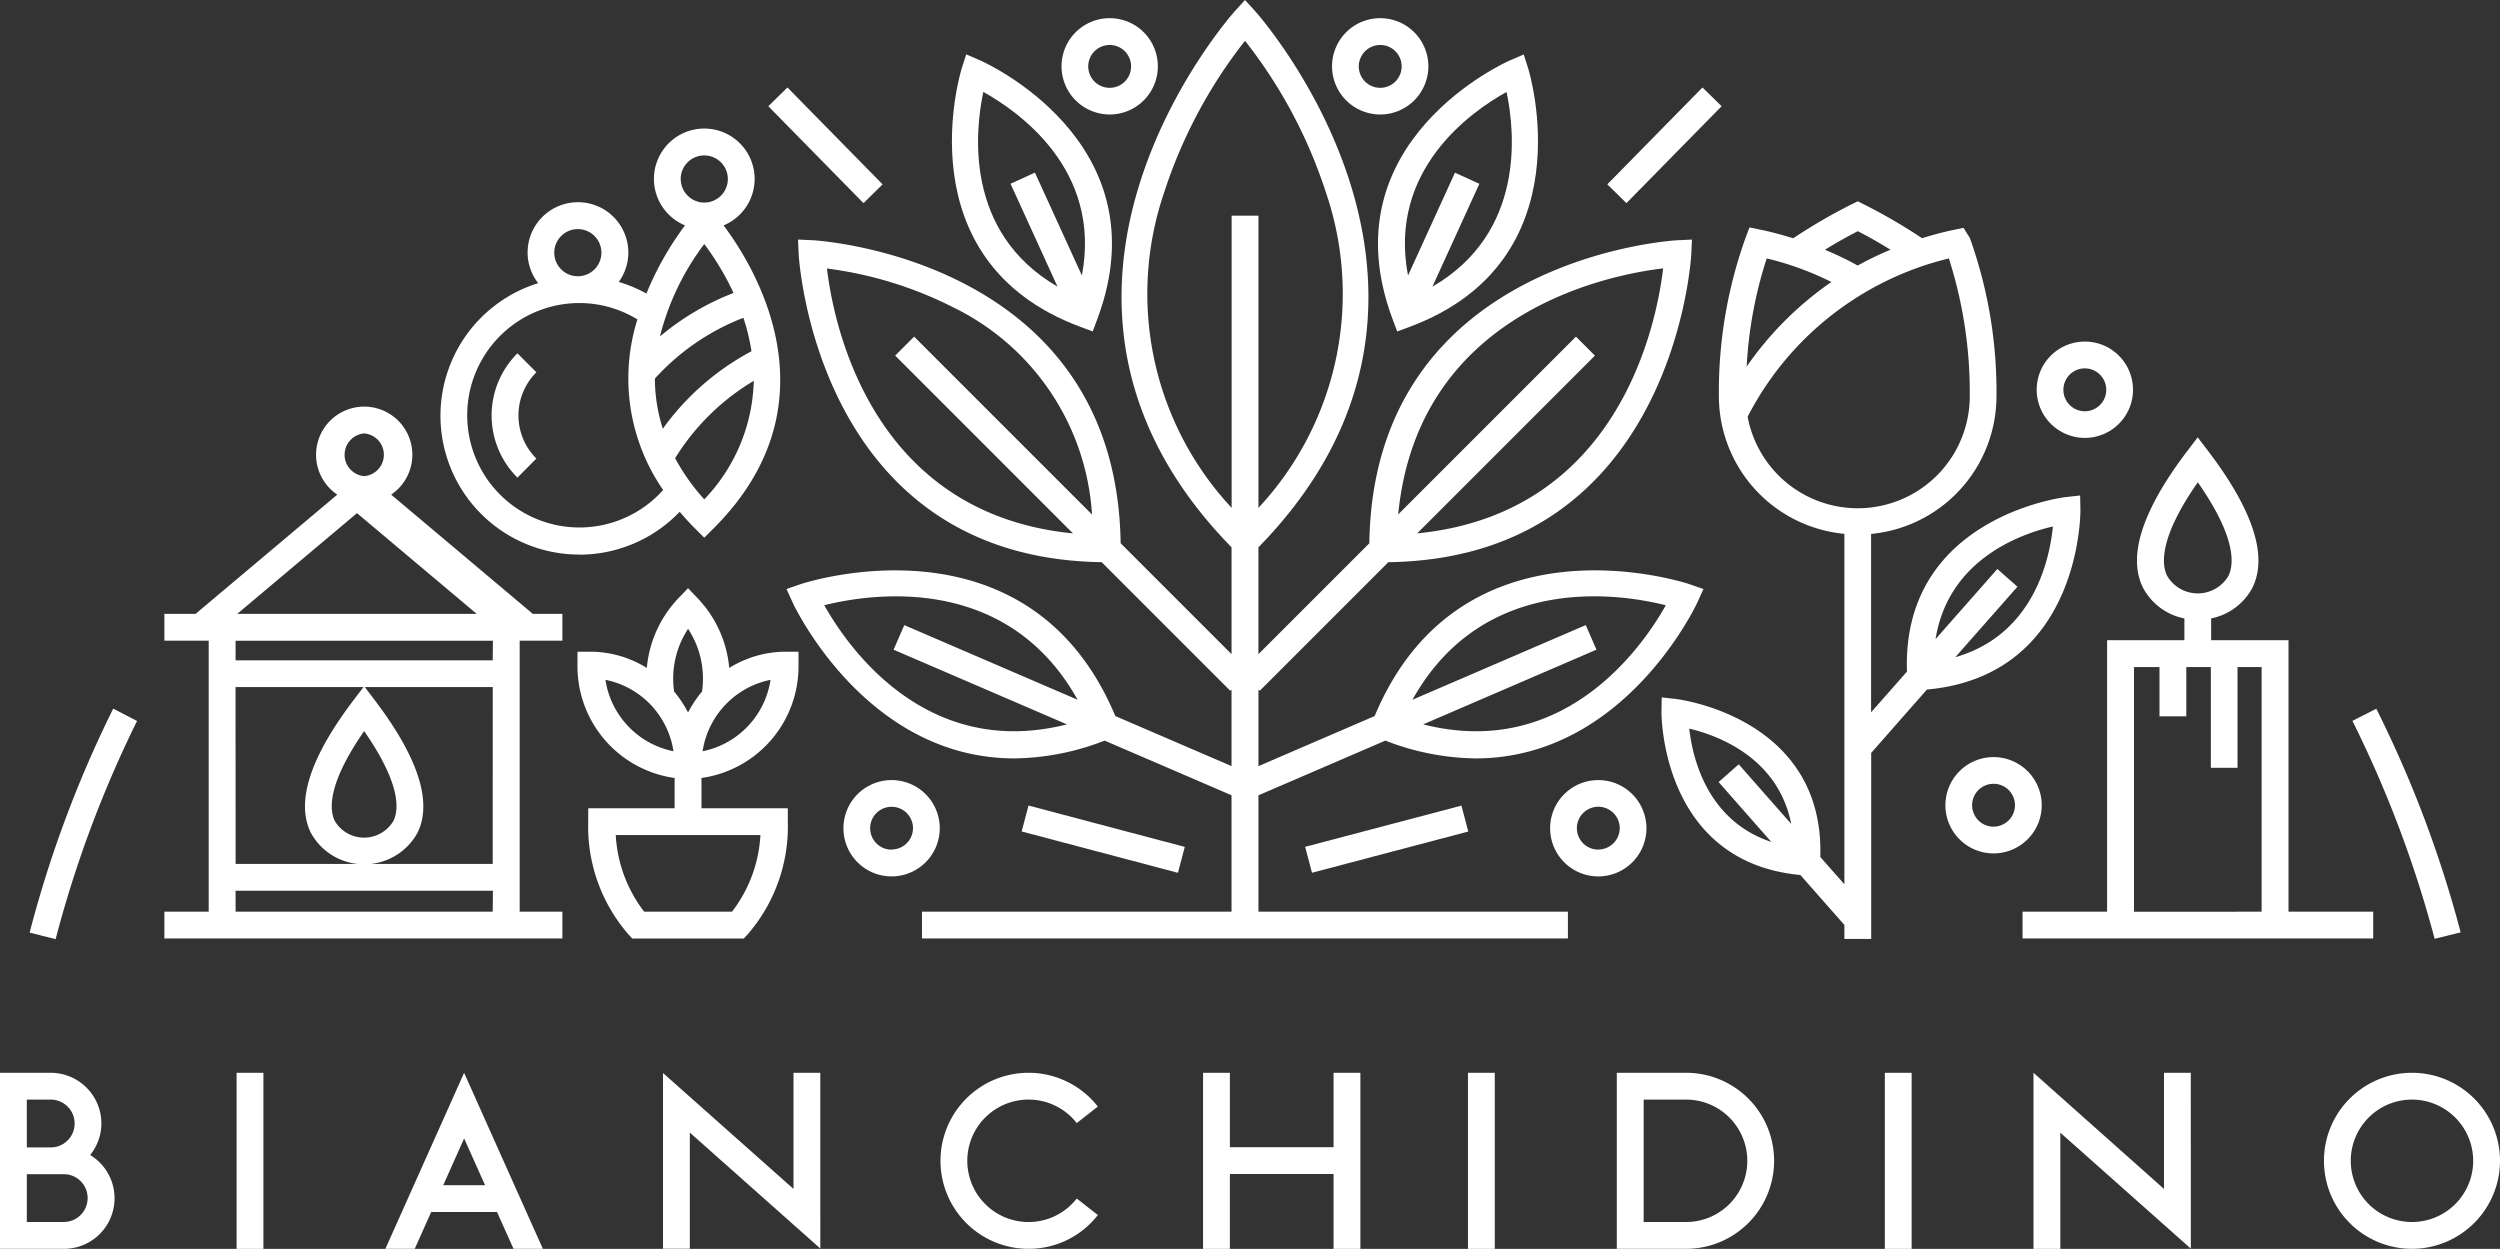
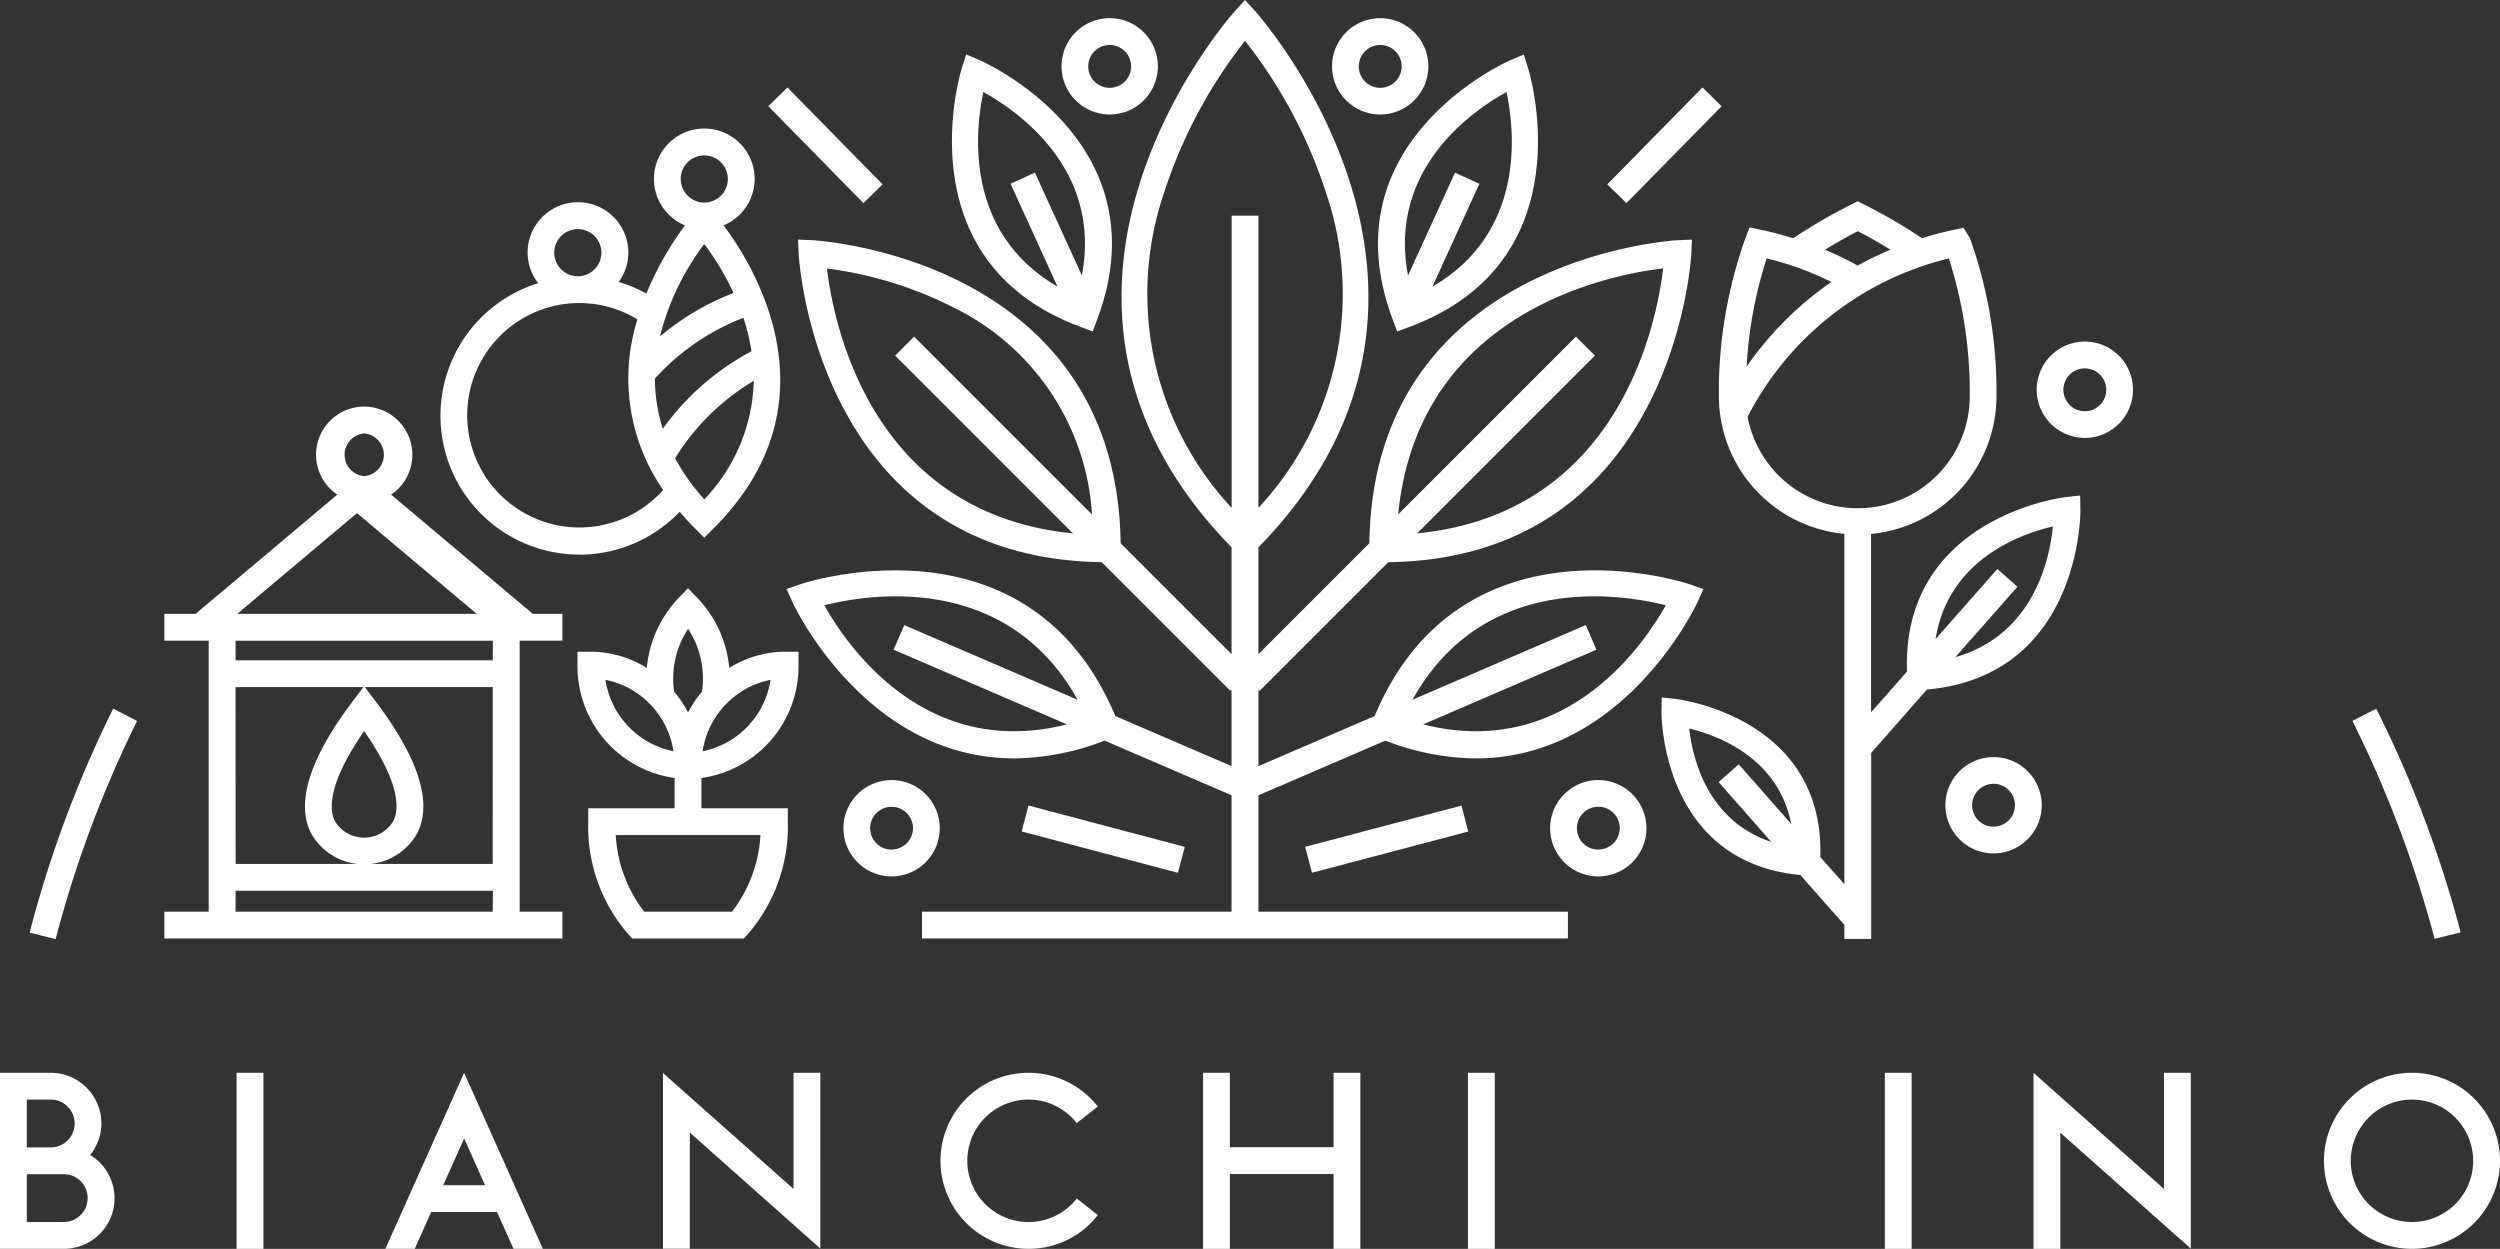
<svg xmlns="http://www.w3.org/2000/svg" width="116.65" height="58.272" viewBox="0 0 116.65 58.272">
  <rect x="0" y="0" width="116.65" height="58.272" fill="#333333" stroke="none" />
  <g id="Raggruppa_470" data-name="Raggruppa 470" transform="translate(11018.998 114.003)">
    <path id="Tracciato_1" data-name="Tracciato 1" d="M101.431,1760.379a2.341,2.341,0,0,0,.525-1.469,2.368,2.368,0,0,0-2.365-2.367H97.225v8.214h2.98a2.359,2.359,0,0,0,1.226-4.378Zm-2.955-2.585h1.116a1.116,1.116,0,1,1,0,2.232H98.476Zm1.729,5.712H98.476v-2.232H100.2v0a1.115,1.115,0,1,1,0,2.23Z" transform="translate(-11116.223 -1820.49)" fill="#fff" />
    <rect id="Rettangolo_1" data-name="Rettangolo 1" width="1.251" height="8.216" transform="translate(-11007.958 -63.947)" fill="#fff" />
    <rect id="Rettangolo_2" data-name="Rettangolo 2" width="1.251" height="8.216" transform="translate(-10950.503 -63.947)" fill="#fff" />
    <rect id="Rettangolo_3" data-name="Rettangolo 3" width="1.251" height="8.216" transform="translate(-10931.052 -63.947)" fill="#fff" />
    <path id="Tracciato_2" data-name="Tracciato 2" d="M112,1764.756h1.369l-3.675-8.212-3.673,8.212h1.369l.768-1.717h3.072Zm-3.28-2.968.975-2.183.977,2.183Z" transform="translate(-11107.037 -1820.489)" fill="#fff" />
    <path id="Tracciato_3" data-name="Tracciato 3" d="M119.7,1756.543H118.45v5.42l-6.089-5.409v8.2h1.251v-5.42l6.089,5.409Z" transform="translate(-11100.423 -1820.49)" fill="#fff" />
    <path id="Tracciato_4" data-name="Tracciato 4" d="M150.988,1756.543h-1.251v5.42l-6.089-5.42v8.216H144.9v-5.42l6.089,5.409Z" transform="translate(-11067.763 -1820.49)" fill="#fff" />
    <path id="Tracciato_5" data-name="Tracciato 5" d="M122.8,1764.757a4.107,4.107,0,1,1,3.235-6.638l-.983.771a2.857,2.857,0,1,0,0,3.52l.983.771A4.076,4.076,0,0,1,122.8,1764.757Z" transform="translate(-11093.808 -1820.49)" fill="#fff" />
    <path id="Tracciato_6" data-name="Tracciato 6" d="M154.387,1764.757a4.107,4.107,0,1,1,4.106-4.106A4.112,4.112,0,0,1,154.387,1764.757Zm0-6.963a2.856,2.856,0,1,0,2.855,2.857A2.86,2.86,0,0,0,154.387,1757.794Z" transform="translate(-11060.841 -1820.49)" fill="#fff" />
-     <path id="Tracciato_7" data-name="Tracciato 7" d="M137.368,1756.543h-3.233l0,1.251v5.712l0,1.251h3.233a4.107,4.107,0,0,0,0-8.214Zm0,6.963h-1.98v-5.712h1.98a2.856,2.856,0,0,1,0,5.712Z" transform="translate(-11077.693 -1820.49)" fill="#fff" />
    <path id="Tracciato_8" data-name="Tracciato 8" d="M130.779,1756.543v3.473h-4.838v-3.473H124.69v8.216h1.251v-3.492h4.838v3.492h1.251v-8.216Z" transform="translate(-11087.553 -1820.49)" fill="#fff" />
    <path id="Tracciato_23" data-name="Tracciato 23" d="M129.361,1745.636l.219.585.587-.219c8.3-3.094,5.553-11.963,5.525-12.052l-.208-.654-.632.27C134.765,1733.6,126.267,1737.338,129.361,1745.636Zm5.322-10.591c.384,1.811.9,6.559-3.46,9.085l2.191-4.8-1.138-.519-2.191,4.8C129.138,1738.66,133.063,1735.94,134.683,1735.045Z" transform="translate(-11083.385 -1844.757)" fill="#fff" />
    <rect id="Rettangolo_8" data-name="Rettangolo 8" width="7.542" height="1.251" transform="translate(-10958.1 -74.49) rotate(-14.775)" fill="#fff" />
    <path id="Tracciato_24" data-name="Tracciato 24" d="M129.882,1736.961a2.247,2.247,0,1,0-2.248-2.248A2.249,2.249,0,0,0,129.882,1736.961Zm0-3.244a1,1,0,1,1-1,1A1,1,0,0,1,129.882,1733.718Z" transform="translate(-11084.479 -1845.622)" fill="#fff" />
    <path id="Tracciato_25" data-name="Tracciato 25" d="M135.945,1757.59v4.985l-5.175-5.175c-.19-13.322-14.225-14.131-14.368-14.139l-.685-.031.031.685c.006.143.818,14.178,14.137,14.368l6,6,.059-.059v3.575l-5.422-2.336c-4.059-9.69-14.585-6.187-14.693-6.152l-.648.225.282.625c.039.086,3.387,7.278,10.348,7.278a11.955,11.955,0,0,0,4.212-.83l5.921,2.551v5.43H121.5v1.251H151.64v-1.251H137.2v-5.43l5.923-2.551a11.945,11.945,0,0,0,4.21.83c6.959,0,10.309-7.192,10.348-7.278l.284-.625-.65-.225c-.106-.037-10.634-3.538-14.693,6.152L137.2,1767.8v-3.575l.059.059,6-6c13.322-.188,14.131-14.225,14.137-14.368l.031-.685-.685.031c-.141.008-14.178.818-14.368,14.139l-5.175,5.175v-4.985c11.583-11.852-.043-24.9-.164-25.031l-.462-.507-.462.507C135.988,1732.69,124.362,1745.738,135.945,1757.59Zm-7.4-.65c-9.392-.922-11.164-9.719-11.478-12.359a18.084,18.084,0,0,1,5.911,1.821,11.552,11.552,0,0,1,6.457,9.657l-8.3-8.3-.885.885Zm-.28,8.911c-6.594,1.672-10.248-3.642-11.323-5.559,2.134-.535,8.507-1.529,11.82,4.411l-8.086-3.483-.5,1.147Zm27.944-5.559c-1.075,1.917-4.736,7.231-11.323,5.559l8.086-3.485-.5-1.147-8.086,3.483C147.7,1758.763,154.072,1759.755,156.2,1760.292Zm-.125-15.718c-.311,2.633-2.079,11.444-11.478,12.365l8.294-8.294-.885-.885-8.294,8.294C144.637,1746.658,153.448,1744.888,156.079,1744.575Zm-19.509-10.616a22.785,22.785,0,0,1,3.773,7.072,14.637,14.637,0,0,1-3.148,14.718v-13.633h-1.251v13.633a14.641,14.641,0,0,1-3.148-14.718A22.829,22.829,0,0,1,136.57,1733.959Z" transform="translate(-11097.479 -1846.055)" fill="#fff" />
    <path id="Tracciato_26" data-name="Tracciato 26" d="M124.938,1746l.587.219.219-.585c3.1-8.3-5.4-12.034-5.488-12.071l-.632-.27-.211.654C119.385,1734.039,116.642,1742.907,124.938,1746Zm-4.517-10.957c1.621.9,5.545,3.616,4.6,8.566l-2.191-4.8-1.138.519,2.191,4.8C119.524,1741.6,120.037,1736.855,120.421,1735.045Z" transform="translate(-11093.538 -1844.757)" fill="#fff" />
    <rect id="Rettangolo_9" data-name="Rettangolo 9" width="1.251" height="7.543" transform="translate(-10971.328 -75.207) rotate(-75.177)" fill="#fff" />
    <path id="Tracciato_27" data-name="Tracciato 27" d="M123.705,1736.961a2.247,2.247,0,1,0-2.246-2.248A2.25,2.25,0,0,0,123.705,1736.961Zm0-3.244a1,1,0,1,1-1,1A1,1,0,0,1,123.705,1733.718Z" transform="translate(-11090.926 -1845.622)" fill="#fff" />
-     <path id="Tracciato_28" data-name="Tracciato 28" d="M150.952,1750.486v1.016h-3.607v12.666H143.4v1.251h16.361v-1.251h-3.951V1751.5H152.2v-1.016a2.8,2.8,0,0,0,1.925-1.431c.73-1.467.039-3.609-2.052-6.362l-.5-.656-.5.656c-2.091,2.753-2.782,4.9-2.052,6.362A2.8,2.8,0,0,0,150.952,1750.486Zm2.479,6.968v-4.7h1.124v11.415H148.6v-11.415h1.19v2.3h1.251v-2.3h1.145v4.7Zm-1.854-13.322c1.815,2.6,1.688,3.844,1.429,4.368a1.659,1.659,0,0,1-2.859,0C149.887,1747.976,149.761,1746.736,151.578,1744.132Z" transform="translate(-11068.026 -1835.632)" fill="#fff" />
    <path id="Tracciato_29" data-name="Tracciato 29" d="M152.043,1748.232l-1.114.566a53.643,53.643,0,0,1,3.836,10.168l1.214-.3A53.857,53.857,0,0,0,152.043,1748.232Z" transform="translate(-11060.163 -1829.165)" fill="#fff" />
    <path id="Tracciato_31" data-name="Tracciato 31" d="M102.916,1748.806l-1.112-.576a54.007,54.007,0,0,0-3.9,10.45l1.212.306A53.544,53.544,0,0,1,102.916,1748.806Z" transform="translate(-11115.519 -1829.168)" fill="#fff" />
    <path id="Tracciato_32" data-name="Tracciato 32" d="M145.967,1744.344a2.247,2.247,0,1,0-2.246-2.246A2.249,2.249,0,0,0,145.967,1744.344Zm0-3.243a1,1,0,1,1-1,1A1,1,0,0,1,145.967,1741.1Z" transform="translate(-11067.687 -1837.915)" fill="#fff" />
    <path id="Tracciato_34" data-name="Tracciato 34" d="M146.131,1751.582a2.247,2.247,0,1,0-2.248,2.248A2.249,2.249,0,0,0,146.131,1751.582Zm-2.248,1a1,1,0,1,1,1-1A1,1,0,0,1,143.883,1752.58Z" transform="translate(-11069.862 -1828.013)" fill="#fff" />
    <path id="Tracciato_39" data-name="Tracciato 39" d="M120.974,1752.107a2.247,2.247,0,1,0-2.248,2.248A2.249,2.249,0,0,0,120.974,1752.107Zm-2.248,1a1,1,0,1,1,1-1A1,1,0,0,1,118.726,1753.1Z" transform="translate(-11096.123 -1827.465)" fill="#fff" />
    <path id="Tracciato_40" data-name="Tracciato 40" d="M134.861,1749.861a2.247,2.247,0,1,0,2.246,2.246A2.249,2.249,0,0,0,134.861,1749.861Zm0,3.244a1,1,0,1,1,1-1A1,1,0,0,1,134.861,1753.1Z" transform="translate(-11079.282 -1827.465)" fill="#fff" />
    <path id="Tracciato_41" data-name="Tracciato 41" d="M143.69,1752.166v16.351l-1.124-1.273c.206-6.518-6.647-7.362-6.718-7.37l-.681-.076-.012.687c0,.072-.029,6.99,6.481,7.6l2.054,2.33v.652h1.251v-8.68l2.6-2.956c7.2-.65,7.164-8.29,7.162-8.37l-.012-.685-.681.076c-.078.008-7.646.938-7.4,8.141l-1.674,1.9v-8.323a6.46,6.46,0,0,0,5.85-6.412,21.265,21.265,0,0,0-1.239-7.391l-.3-.48-.525.111c-.478.1-.946.231-1.41.374a25.106,25.106,0,0,0-2.722-1.584l-.278-.139-.28.139a25.444,25.444,0,0,0-2.731,1.588c-.491-.153-.991-.292-1.517-.4l-.523-.106-.188.5a21.285,21.285,0,0,0-1.239,7.391A6.46,6.46,0,0,0,143.69,1752.166Zm-3.409,14.376c-2.984-.987-3.677-3.9-3.83-5.289,1.359.325,4.151,1.367,4.758,4.449l-2.449-2.782-.938.828Zm13.138-14.72c-.153,1.555-.91,5.056-4.554,6.1l2.9-3.289-.938-.828-2.882,3.272C148.538,1753.368,151.9,1752.172,153.419,1751.823Zm-4.854-12.507a20.478,20.478,0,0,1,.975,6.438,5.226,5.226,0,0,1-10.364.948A14.356,14.356,0,0,1,148.565,1739.316Zm-4.249-1.271c.519.266,1.026.558,1.527.865a15.542,15.542,0,0,0-1.533.738,15.046,15.046,0,0,0-1.527-.736C143.284,1738.6,143.795,1738.313,144.316,1738.045Zm-4.249,1.27a14.2,14.2,0,0,1,3.017,1.1,15.567,15.567,0,0,0-3.953,3.947A19.61,19.61,0,0,1,140.066,1739.314Z" transform="translate(-11076.629 -1841.26)" fill="#fff" />
    <rect id="Rettangolo_10" data-name="Rettangolo 10" width="6.337" height="1.25" transform="translate(-10944.001 -105.401) rotate(-45.515)" fill="#fff" />
    <rect id="Rettangolo_11" data-name="Rettangolo 11" width="1.25" height="6.337" transform="translate(-10983.148 -109.046) rotate(-44.481)" fill="#fff" />
    <path id="Tracciato_42" data-name="Tracciato 42" d="M119.549,1764.9h-1.993v-12.644h1.993v-1.251h-1.38l-6.61-5.563a2.246,2.246,0,1,0-2.514,0l-6.612,5.563h-1.455v1.251h2.068V1764.9h-2.068v1.251h18.571Zm-9.246-22.315a1,1,0,0,1,0,1.993h0a1,1,0,0,1,0-1.993Zm-.339,3.72,5.586,4.7H104.377Zm-5.666,8.116h5.97l-.464.611c-2.032,2.676-2.7,4.758-1.991,6.189a2.82,2.82,0,0,0,2.189,1.453h-5.7Zm6,2.052c1.737,2.5,1.617,3.689,1.367,4.192a1.589,1.589,0,0,1-2.737,0C108.683,1760.163,108.563,1758.974,110.3,1756.474Zm6,8.427H104.3v-.975h12.008Zm0-2.226h-5.7a2.826,2.826,0,0,0,2.189-1.453c.709-1.431.039-3.513-1.993-6.189l-.462-.611h5.968Zm0-9.5H104.3v-.914h12.008Z" transform="translate(-11112.306 -1836.365)" fill="#fff" />
    <path id="Tracciato_43" data-name="Tracciato 43" d="M113.773,1754.867a6.475,6.475,0,0,0,4.672-2c.219.255.45.513.705.766l.441.443.444-.443c5.864-5.864,1.868-12.255.458-14.129a2.349,2.349,0,1,0-1.8,0,14.5,14.5,0,0,0-1.8,3.18,6.372,6.372,0,0,0-1.292-.542,2.321,2.321,0,0,0,.448-1.37,2.349,2.349,0,1,0-4.7,0,2.321,2.321,0,0,0,.495,1.427,6.477,6.477,0,0,0,1.934,12.664Zm5.819-2.579a9.876,9.876,0,0,1-1.361-1.921,10.847,10.847,0,0,1,3.671-3.611A8.277,8.277,0,0,1,119.592,1752.287Zm-1.1-14.949a1.1,1.1,0,1,1,1.1,1.1A1.1,1.1,0,0,1,118.495,1737.338Zm1.1,3.035a12.734,12.734,0,0,1,1.365,2.283,12.086,12.086,0,0,0-3.432,2.028A11.978,11.978,0,0,1,119.592,1740.374Zm1.825,3.442a9.455,9.455,0,0,1,.378,1.56,12.079,12.079,0,0,0-4.137,3.616,7.751,7.751,0,0,1-.37-2.34A10.86,10.86,0,0,1,121.418,1743.815Zm-7.724-4.139a1.1,1.1,0,1,1-1.1,1.1A1.1,1.1,0,0,1,113.694,1739.677Zm.08,3.45a5.191,5.191,0,0,1,2.7.764,9.156,9.156,0,0,0,1.2,7.959,5.236,5.236,0,1,1-3.9-8.723Z" transform="translate(-11105.729 -1842.99)" fill="#fff" />
-     <path id="Tracciato_44" data-name="Tracciato 44" d="M110.536,1745.029a2.842,2.842,0,0,1,0-4.026l-.883-.885a4.091,4.091,0,0,0,0,5.8Z" transform="translate(-11104.507 -1837.635)" fill="#fff" />
    <path id="Tracciato_45" data-name="Tracciato 45" d="M116.192,1754.336a5.263,5.263,0,0,0,4.531-5.267v-.625H120.1a4.982,4.982,0,0,0-2.61.758,5.41,5.41,0,0,0-1.472-3.252l-.45-.47-.452.47a5.422,5.422,0,0,0-1.472,3.252,4.982,4.982,0,0,0-2.61-.758h-.625v.625a5.263,5.263,0,0,0,4.533,5.267v1.412h-4.031v.627a7.656,7.656,0,0,0,1.872,5.253l.184.2h5.2l.186-.2a7.675,7.675,0,0,0,1.87-5.253v-.627h-4.028v-1.412Zm3.225-4.58a4.01,4.01,0,0,1-3.17,3.333A4.012,4.012,0,0,1,119.417,1749.756Zm-7.7,0a4.012,4.012,0,0,1,3.172,3.333A4.012,4.012,0,0,1,111.714,1749.756Zm7.229,7.243a6.43,6.43,0,0,1-1.326,3.575h-4.1a6.446,6.446,0,0,1-1.326-3.575Zm-3.376-5.715a5.432,5.432,0,0,0-.652-.983,4.231,4.231,0,0,1,.652-2.925,4.242,4.242,0,0,1,.652,2.925A5.226,5.226,0,0,0,115.567,1751.285Z" transform="translate(-11102.462 -1832.038)" fill="#fff" />
  </g>
</svg>